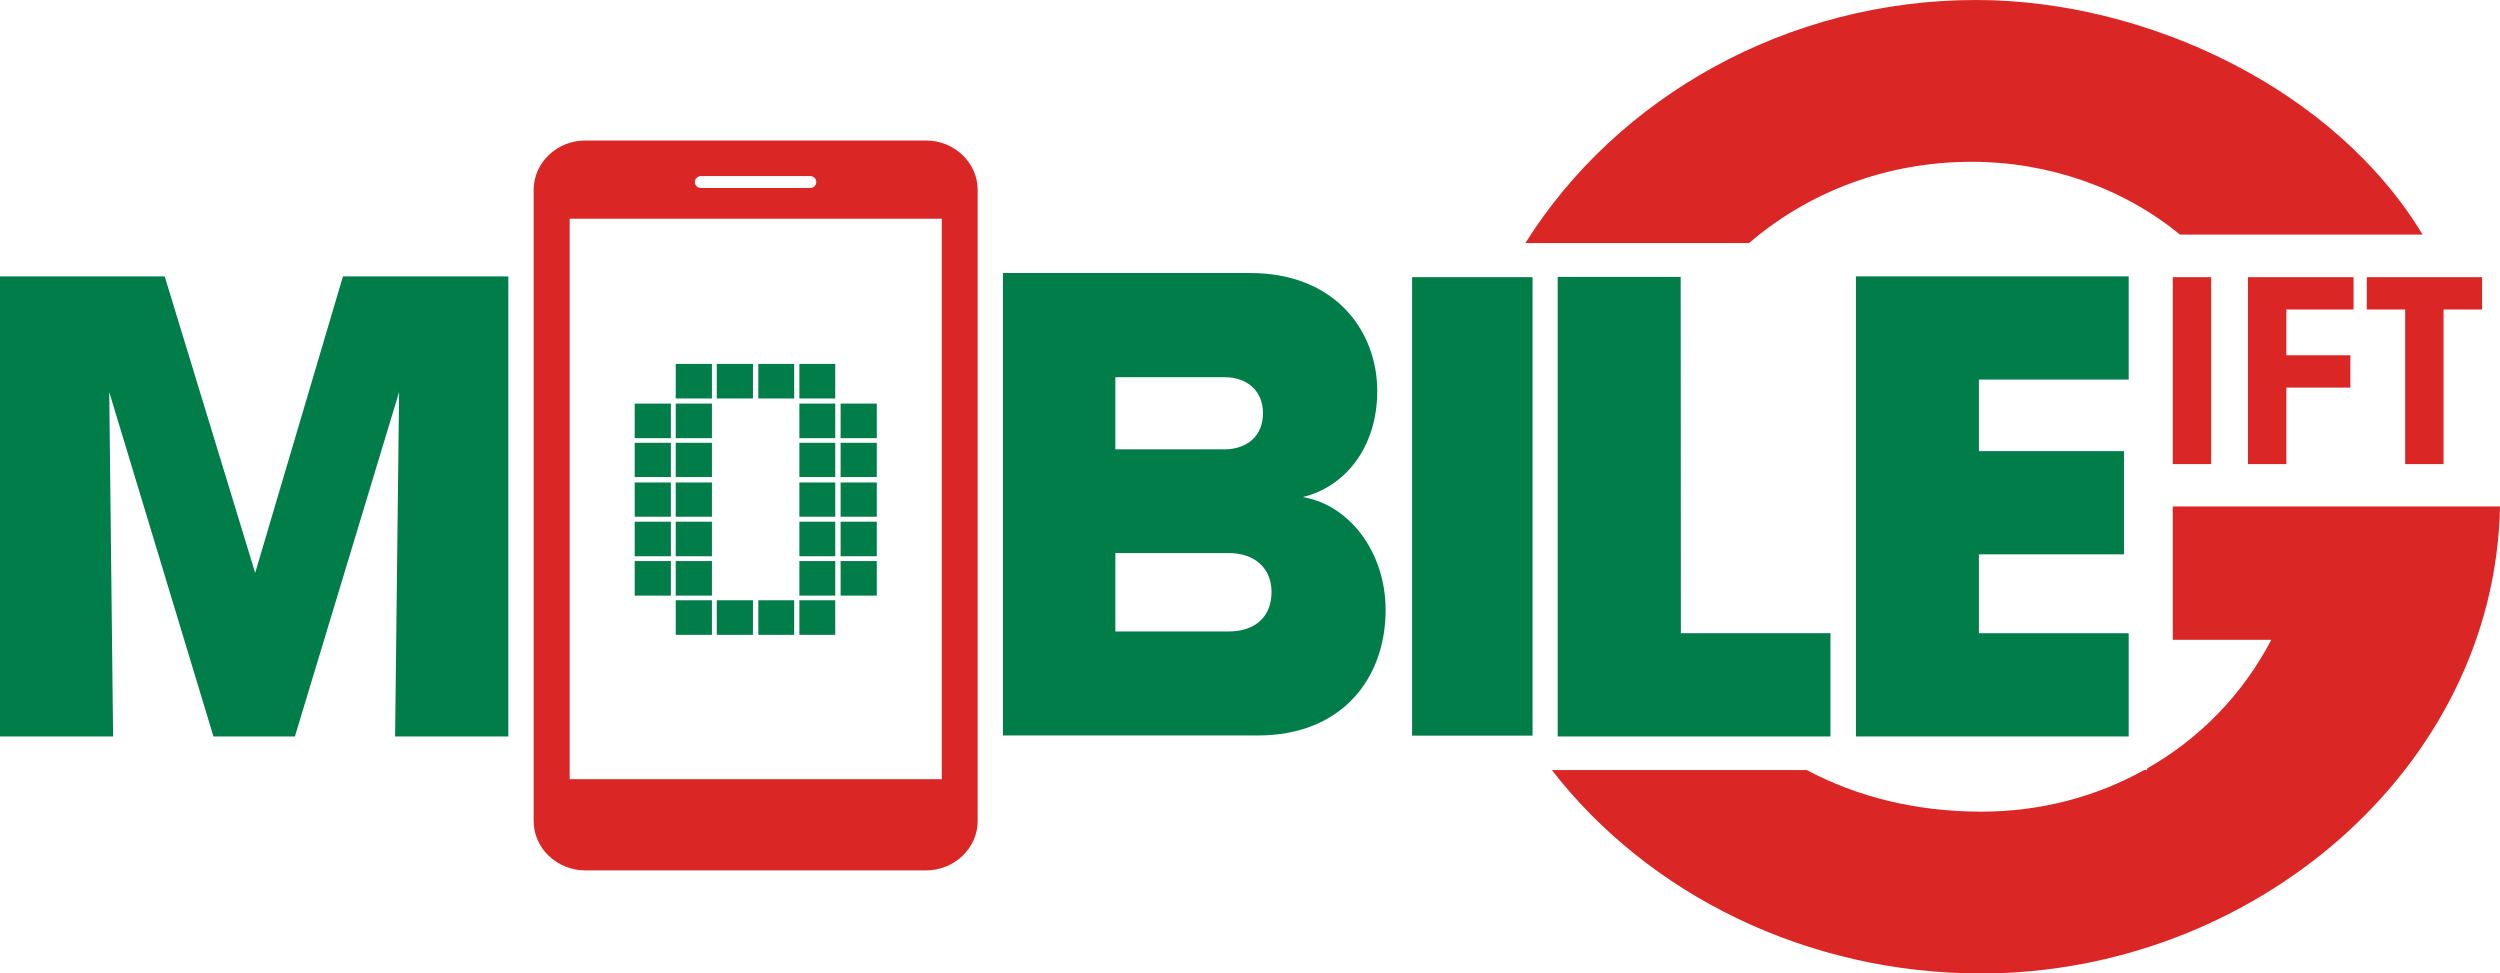
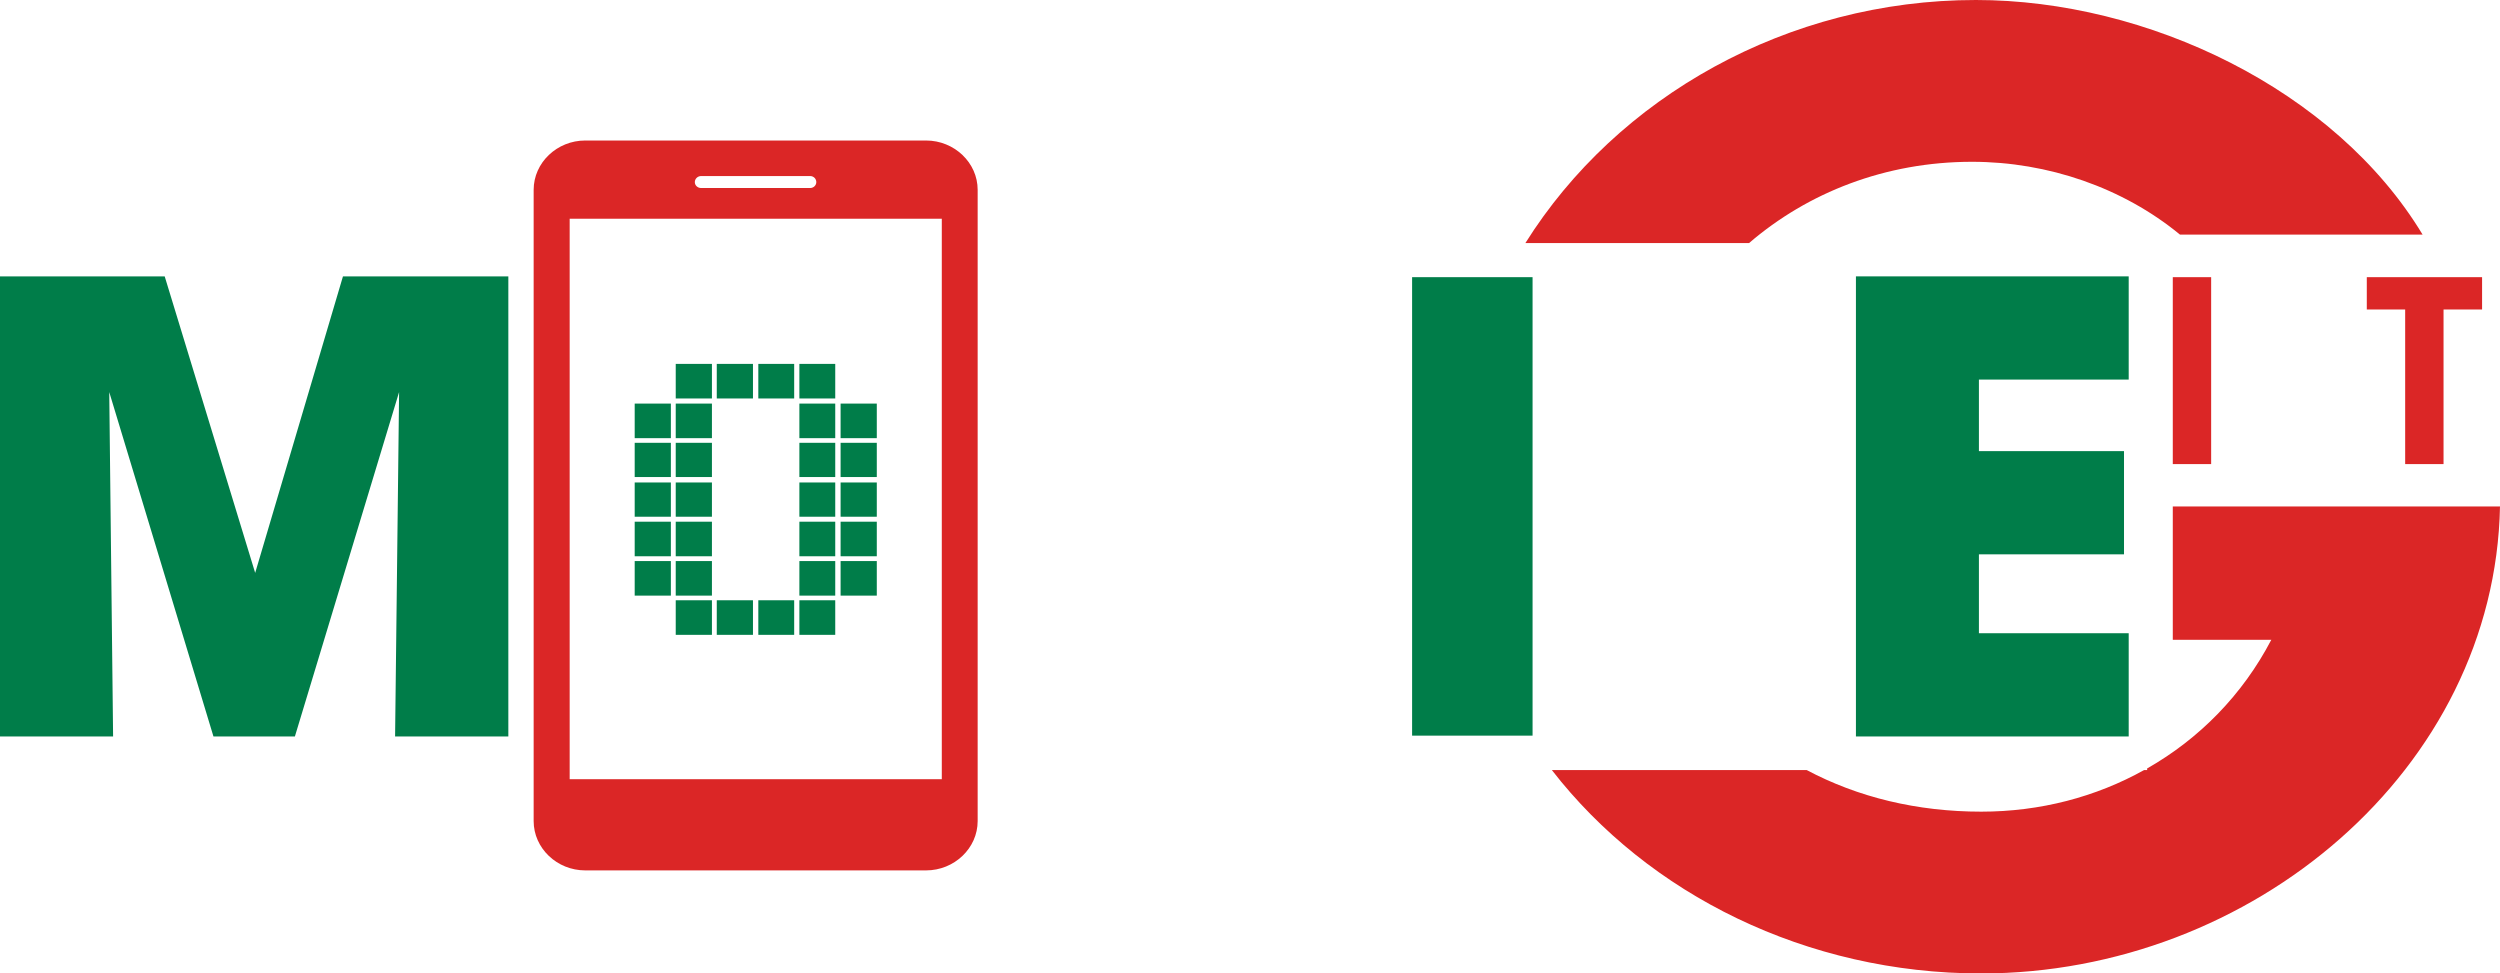
<svg xmlns="http://www.w3.org/2000/svg" width="113" height="44" viewBox="0 0 113 44" fill="none">
-   <path d="M45.333 33.244V12.34H56.496C60.426 12.34 62.252 15.038 62.252 17.671C62.252 20.275 60.745 22.026 58.882 22.467C60.979 22.814 62.63 24.941 62.63 27.573C62.63 30.611 60.707 33.244 56.844 33.244H45.333ZM57.087 18.677C57.087 17.671 56.375 17.049 55.345 17.049H50.415V20.311H55.345C56.375 20.304 57.087 19.704 57.087 18.677ZM57.473 26.756C57.473 25.722 56.761 24.998 55.526 24.998H50.415V28.543H55.526C56.731 28.543 57.473 27.884 57.473 26.756Z" fill="#007D49" />
  <path d="M63.827 12.528H69.272V33.251H63.827V12.528Z" fill="#007D49" />
  <path d="M83.888 12.492H96.217V17.157H89.447V20.391H96.005V25.056H89.447V28.622H96.217V33.288H83.888V12.492Z" fill="#007D49" />
  <path d="M0 33.288V12.492H7.444L11.534 25.895L15.502 12.492H22.977V33.288H17.858L18.039 17.722L13.329 33.288H9.648L4.938 17.722L5.112 33.288H0Z" fill="#007D49" />
-   <path d="M75.975 28.622L75.967 12.514H70.408V33.288H82.737V28.622H75.975Z" fill="#007D49" />
  <path d="M98.21 22.901V28.919H102.663C101.368 31.4 99.414 33.389 97.051 34.734V34.806H96.915C94.734 36.022 92.219 36.687 89.553 36.687C86.653 36.687 83.972 36.036 81.662 34.806H70.143C74.513 40.441 81.67 44 89.546 44C101.799 44 112.765 34.77 113 22.893H98.21V22.901ZM89.137 7.313C92.568 7.313 95.96 8.485 98.535 10.604H109.501C105.541 4.036 97.051 0 89.311 0C80.791 0 73.089 4.383 68.947 10.987H79.057C81.715 8.702 85.222 7.313 89.137 7.313Z" fill="#DB2626" />
  <path d="M41.857 6.351H26.453C25.173 6.351 24.121 7.356 24.121 8.579V37.114C24.121 38.337 25.173 39.342 26.453 39.342H41.857C43.137 39.342 44.19 38.337 44.19 37.114V8.579C44.19 7.356 43.137 6.351 41.857 6.351ZM31.694 7.957H36.616C36.775 7.957 36.897 8.08 36.897 8.232C36.897 8.376 36.775 8.499 36.616 8.499H31.694C31.535 8.499 31.406 8.383 31.406 8.232C31.406 8.08 31.535 7.957 31.694 7.957ZM42.561 35.219H25.749V9.888H42.569V35.219H42.561Z" fill="#DB2626" />
  <path d="M28.688 18.242H30.323V19.805H28.688V18.242ZM28.688 20.015H30.323V21.562H28.688V20.015ZM28.688 21.808H30.323V23.356H28.688V21.808ZM28.688 23.581H30.323V25.143H28.688V23.581ZM28.688 25.36H30.323V26.922H28.688V25.36ZM30.543 16.448H32.179V18.011H30.543V16.448ZM30.543 18.242H32.179V19.805H30.543V18.242ZM30.543 20.015H32.179V21.562H30.543V20.015ZM30.543 21.808H32.179V23.356H30.543V21.808ZM30.543 23.581H32.179V25.143H30.543V23.581ZM30.543 25.36H32.179V26.922H30.543V25.36ZM30.543 27.132H32.179V28.695H30.543V27.132ZM32.398 16.448H34.034V18.011H32.398V16.448ZM32.398 27.132H34.034V28.695H32.398V27.132ZM34.276 16.448H35.897V18.011H34.276V16.448ZM34.276 27.132H35.897V28.695H34.276V27.132ZM36.132 16.448H37.753V18.011H36.132V16.448ZM36.132 18.242H37.753V19.805H36.132V18.242ZM36.132 20.015H37.753V21.562H36.132V20.015ZM36.132 21.808H37.753V23.356H36.132V21.808ZM36.132 23.581H37.753V25.143H36.132V23.581ZM36.132 25.36H37.753V26.922H36.132V25.36ZM36.132 27.132H37.753V28.695H36.132V27.132ZM37.995 18.242H39.631V19.805H37.995V18.242ZM37.995 20.015H39.631V21.562H37.995V20.015ZM37.995 21.808H39.631V23.356H37.995V21.808ZM37.995 23.581H39.631V25.143H37.995V23.581ZM37.995 25.36H39.631V26.922H37.995V25.36Z" fill="#007D49" />
  <path d="M98.21 20.977V12.528H99.944V20.977H98.21Z" fill="#DB2626" />
-   <path d="M103.344 13.989V16.058H106.237V17.519H103.344V20.977H101.61V12.528H106.381V13.989H103.344Z" fill="#DB2626" />
  <path d="M110.448 13.989V20.977H108.714V13.989H106.979V12.528H112.19V13.989H110.448Z" fill="#DB2626" />
</svg>